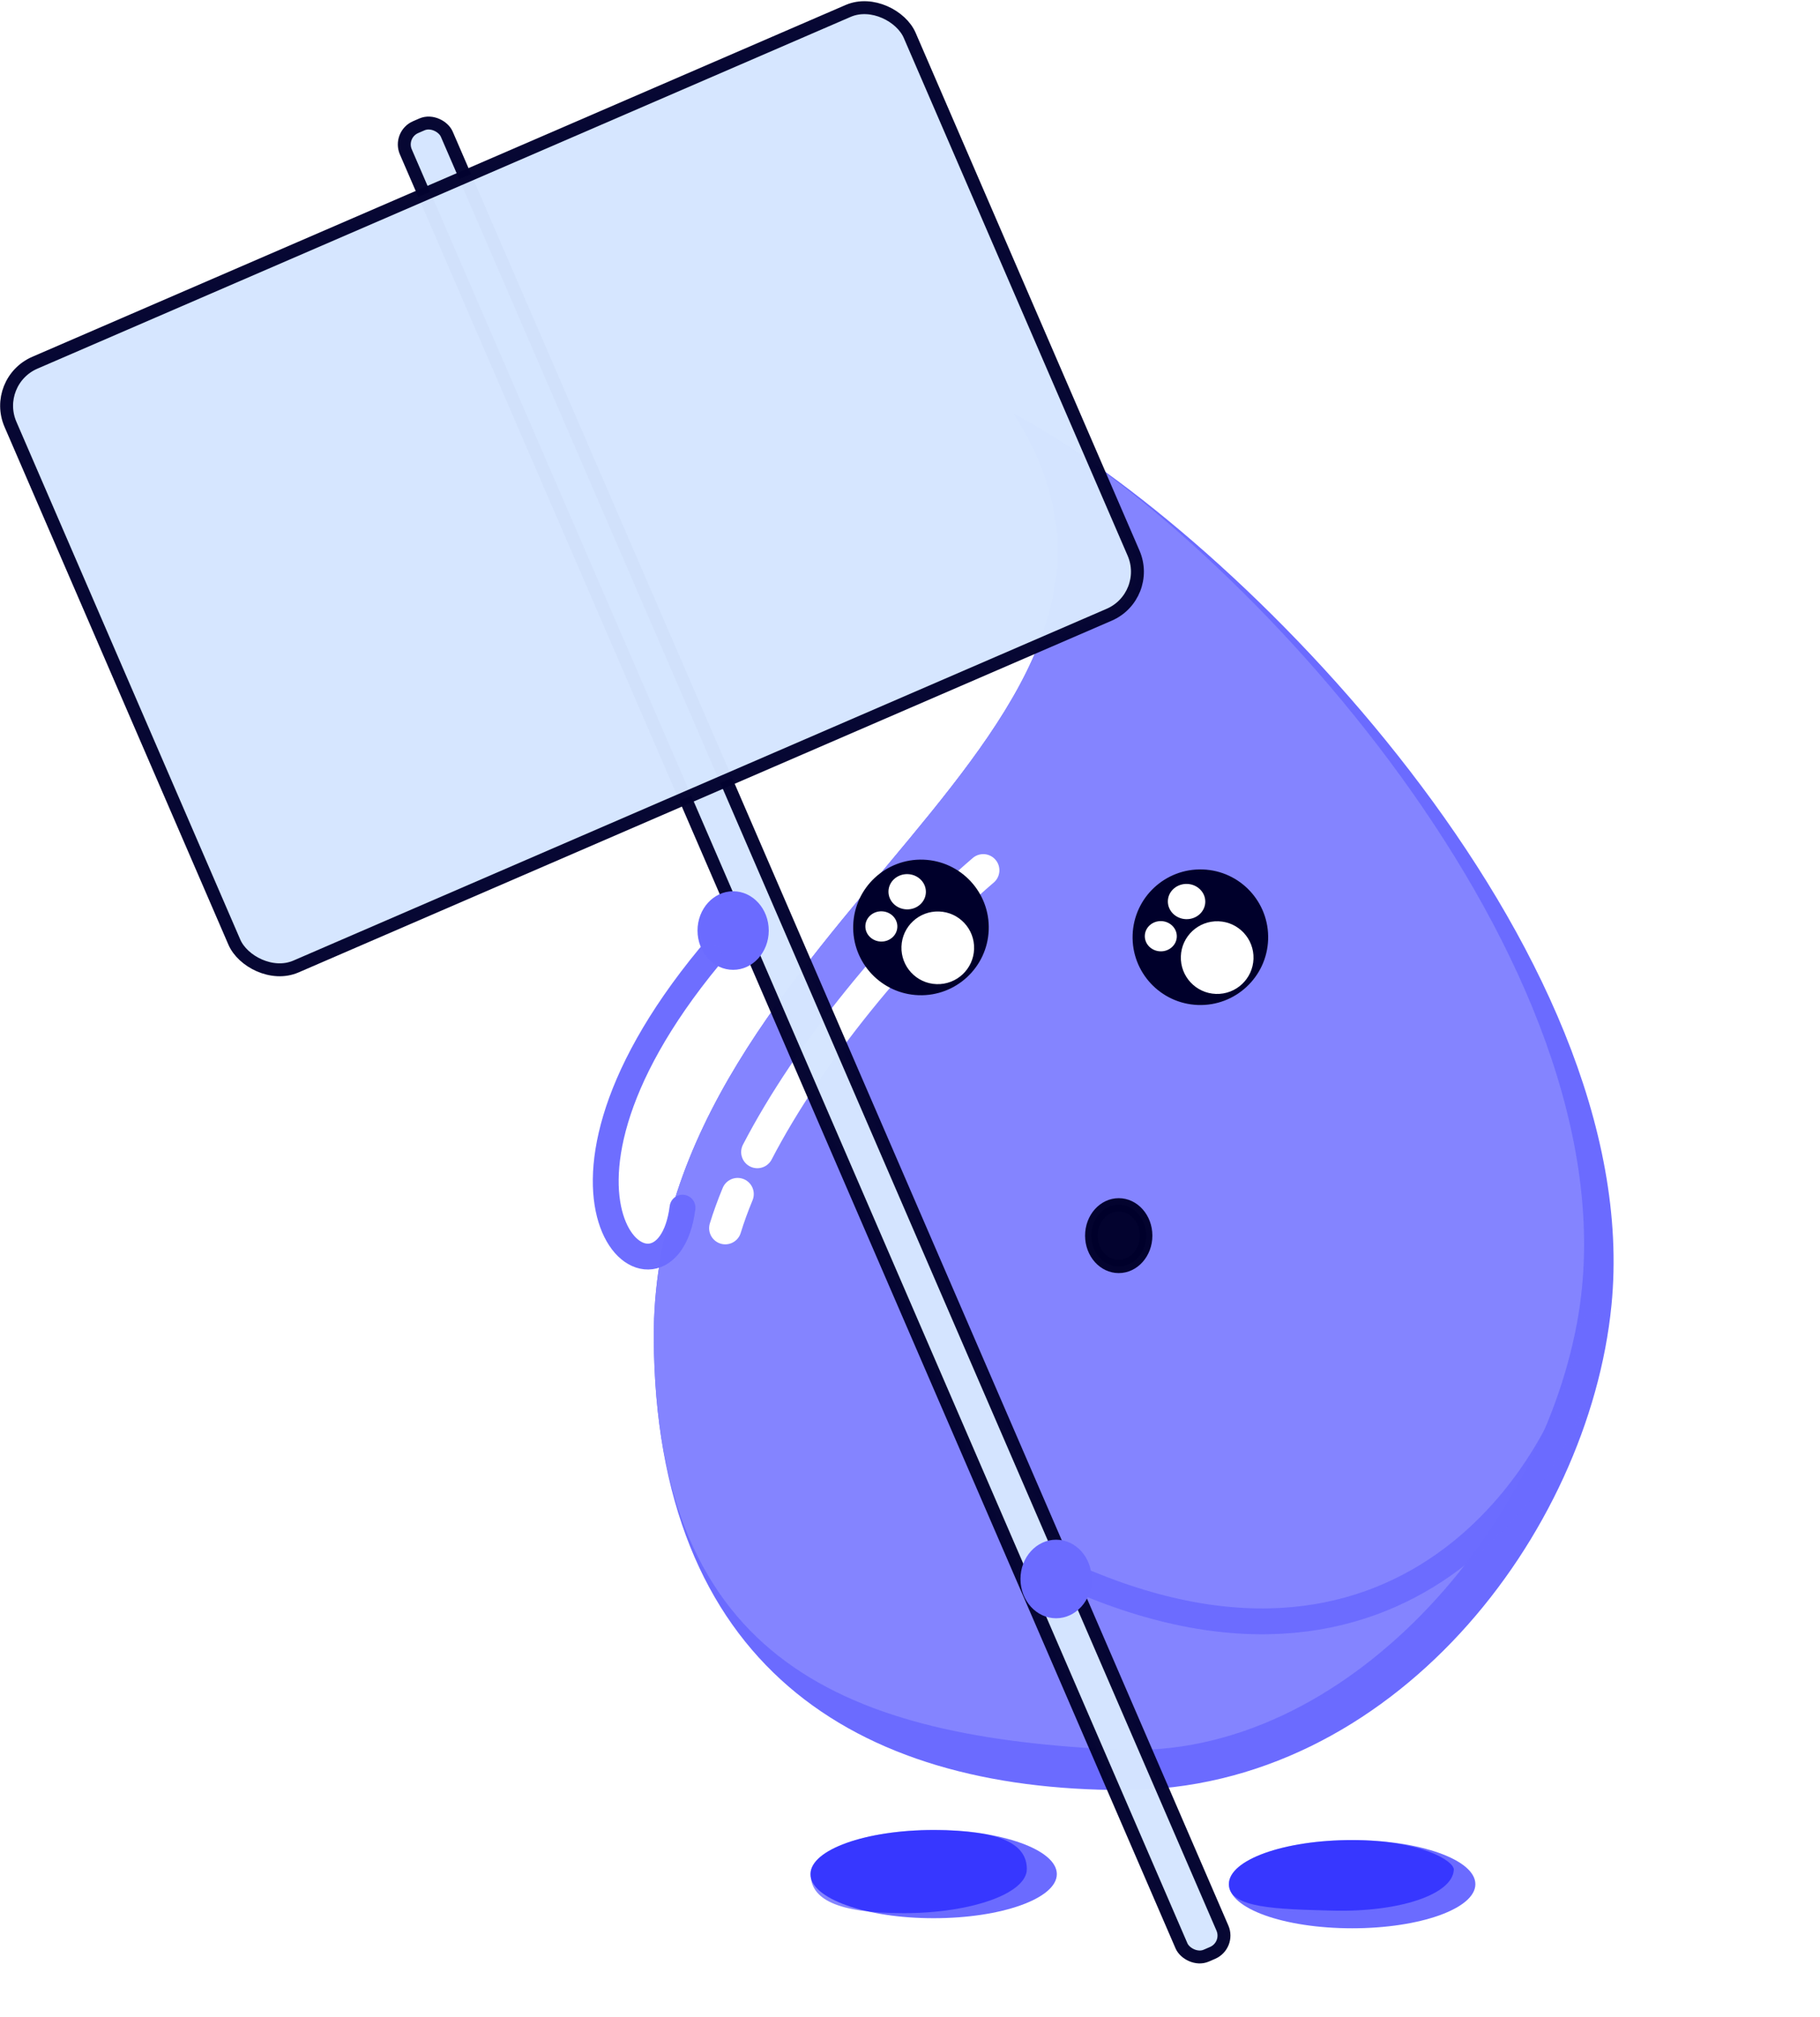
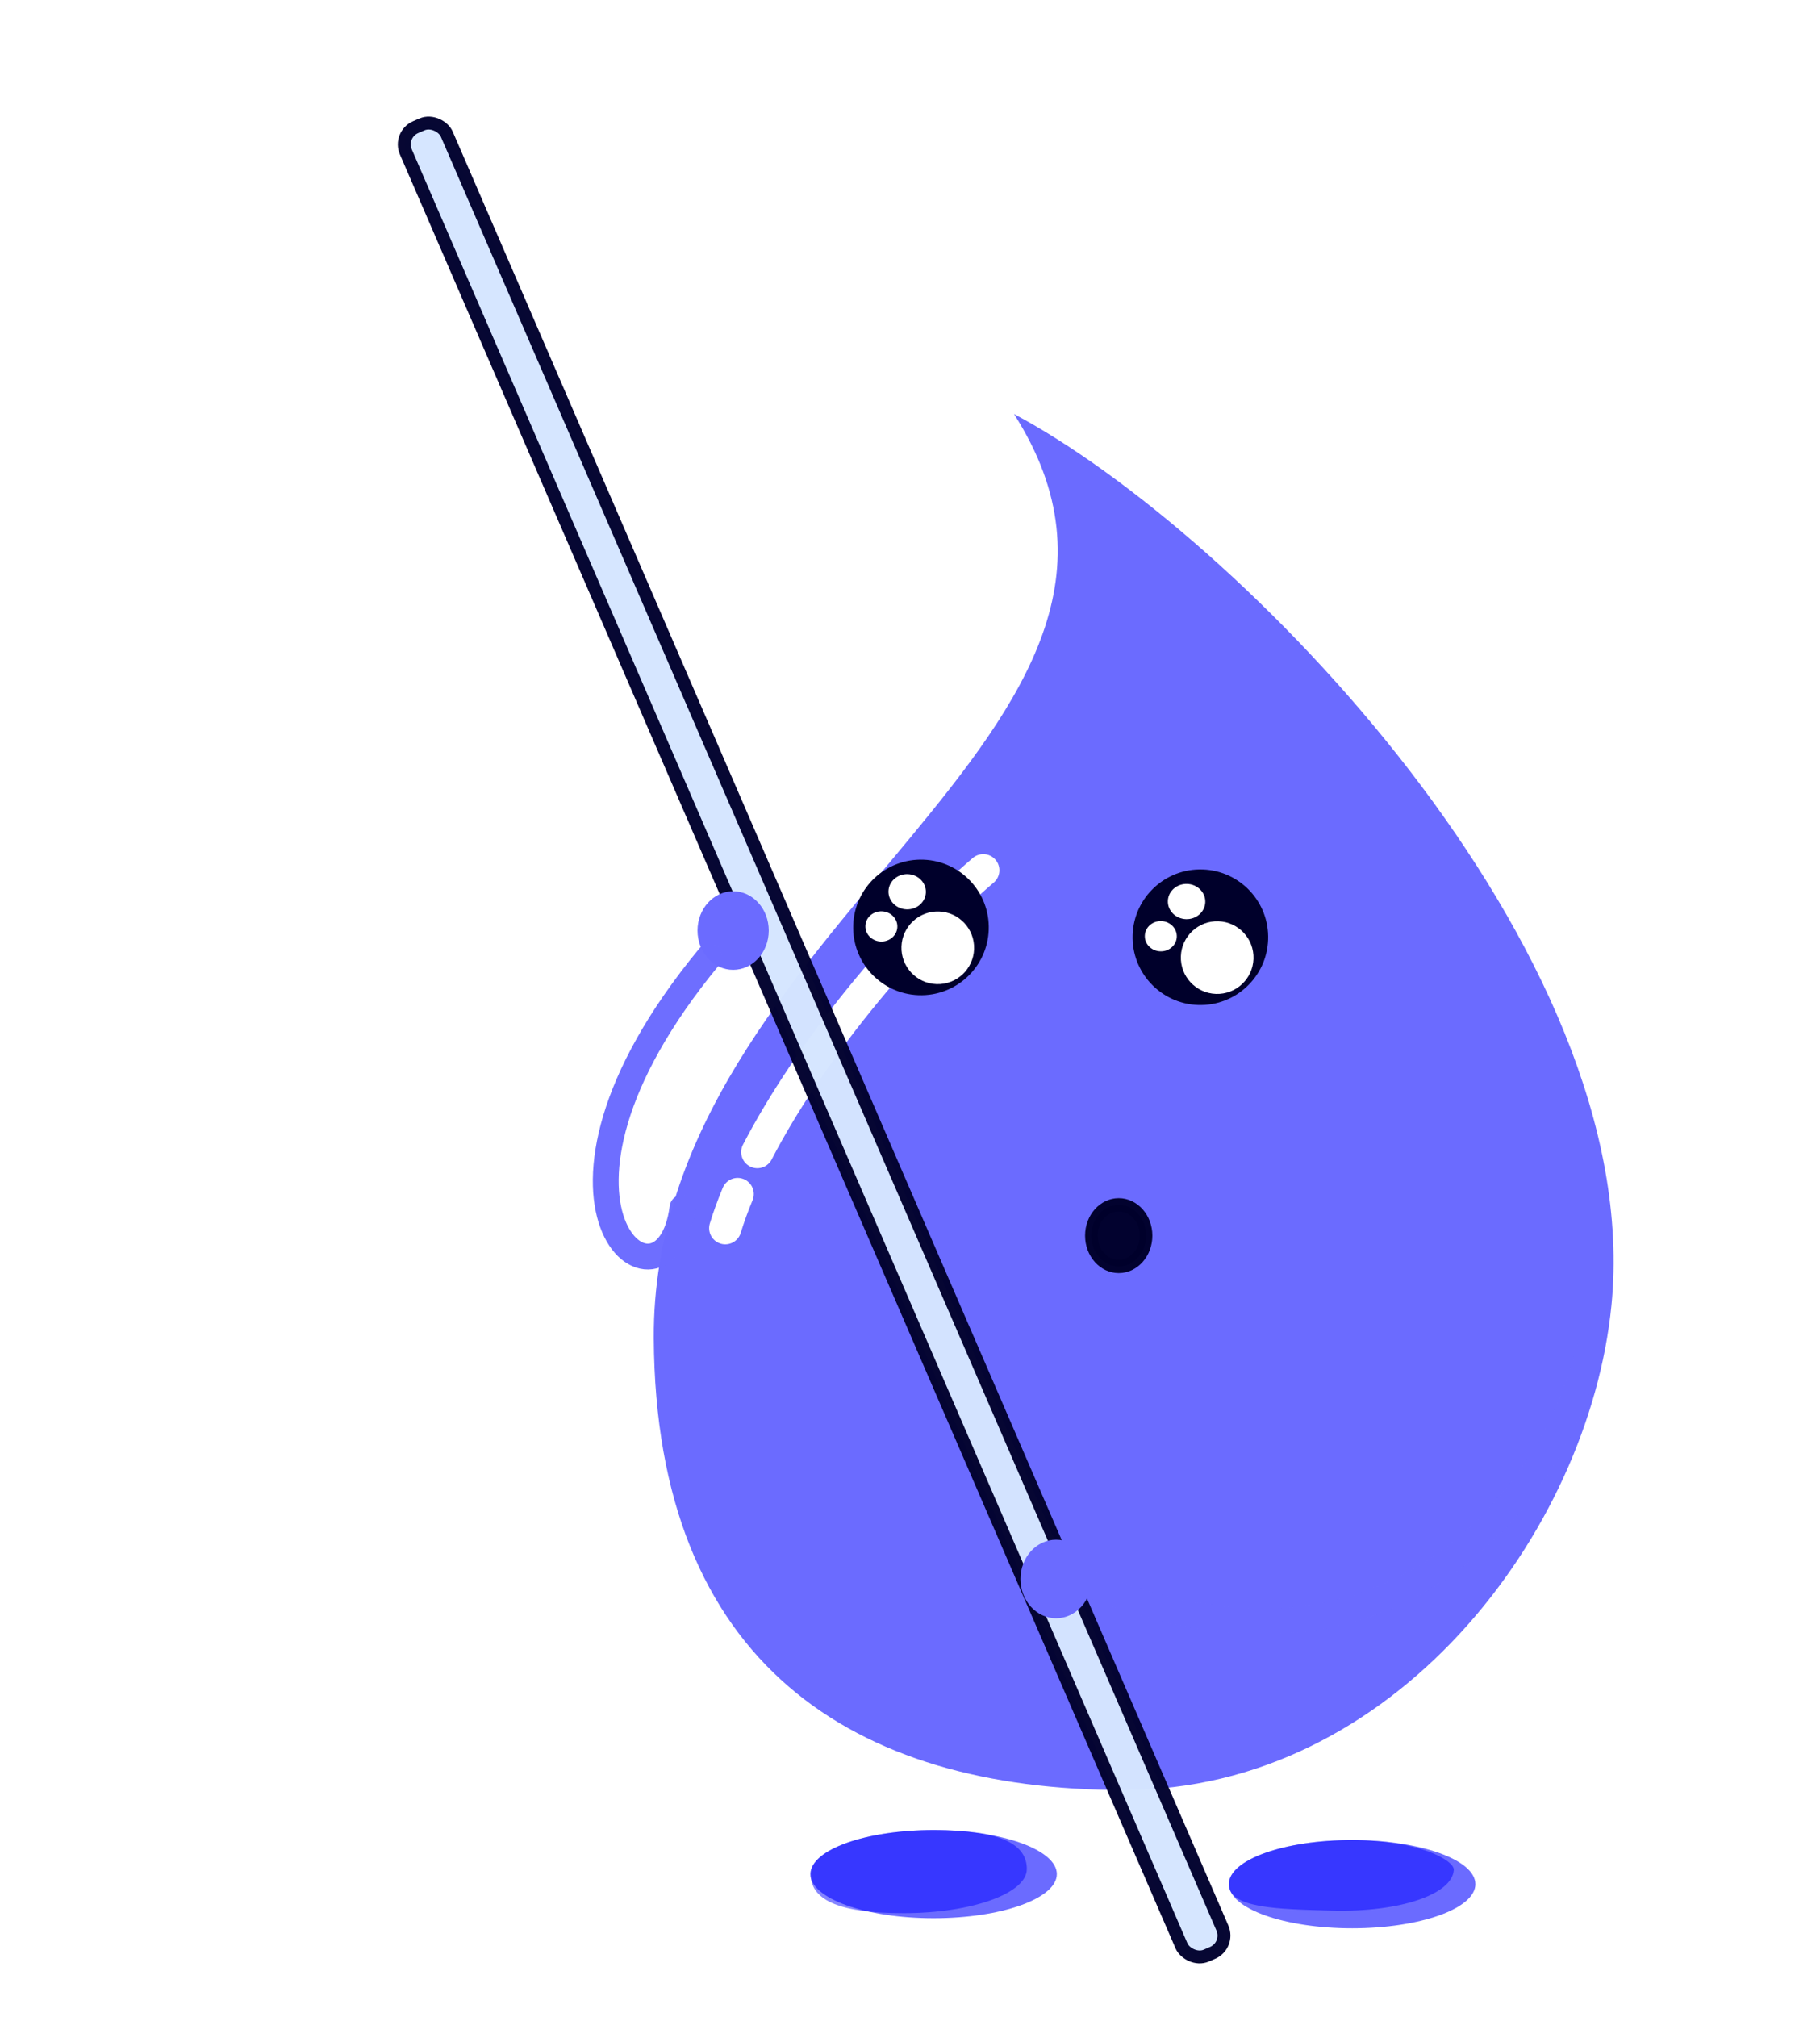
<svg xmlns="http://www.w3.org/2000/svg" version="1.1" viewBox="0 0 281.78 312.25">
  <defs>
    <filter id="b" x="-.2" y="-.2" width="1.4" height="1.4" color-interpolation-filters="sRGB">
      <feGaussianBlur in="SourceGraphic" result="result9" stdDeviation="2" />
      <feTurbulence baseFrequency="0.06" numOctaves="10" result="result7" type="fractalNoise" />
      <feColorMatrix result="result5" values="1 0 0 0 0 0 1 0 0 0 0 0 1 0 0 0 0 0 1.5 -0.3 " />
      <feComposite in="result9" in2="result5" operator="out" result="result6" />
      <feGaussianBlur result="result10" stdDeviation="0.5" />
      <feDisplacementMap in="result5" in2="result10" result="result4" scale="120" yChannelSelector="G" />
      <feComposite in="result9" in2="result4" operator="in" result="result2" />
      <feComposite in="result2" in2="SourceGraphic" operator="in" result="fbSourceGraphic" />
      <feBlend in2="result2" mode="multiply" />
    </filter>
    <filter id="a" x="-.2" y="-.2" width="1.4" height="1.4" color-interpolation-filters="sRGB">
      <feGaussianBlur in="SourceGraphic" result="result9" stdDeviation="2" />
      <feTurbulence baseFrequency="0.06" numOctaves="10" result="result7" type="fractalNoise" />
      <feColorMatrix result="result5" values="1 0 0 0 0 0 1 0 0 0 0 0 1 0 0 0 0 0 1.5 -0.3 " />
      <feComposite in="result9" in2="result5" operator="out" result="result6" />
      <feGaussianBlur result="result10" stdDeviation="0.5" />
      <feDisplacementMap in="result5" in2="result10" result="result4" scale="120" yChannelSelector="G" />
      <feComposite in="result9" in2="result4" operator="in" result="result2" />
      <feComposite in="result2" in2="SourceGraphic" operator="in" result="fbSourceGraphic" />
      <feBlend in2="result2" mode="multiply" />
    </filter>
  </defs>
  <g transform="translate(-272.51 -466.28)">
    <path transform="translate(0 308.27)" d="m522 360.09c-3.51 35.299-33.802 75-75.5 75s-72.5-19.457-72.769-69.929c-0.343-64.177 87.072-94.071 55.769-143.07 34.626 18.412 97.979 82.894 92.5 138z" fill="#6b6bff" />
-     <path transform="translate(0 308.27)" d="m516.93 361.26c-5.277 32.766-35.9 69.185-71.209 67.588-41.655-1.884-71.719-13.216-71.989-63.687-0.343-64.177 87.072-94.071 55.769-143.07 34.626 18.412 96.139 85.083 87.429 139.17z" fill="#8484ff" />
    <path transform="matrix(8.149 0 0 2.692 -3919.1 -84.715)" d="m534.45 312.44c0 1.4-1.048 2.536-2.341 2.536s-2.341-1.135-2.341-2.536c0-1.4 1.048-2.536 2.341-2.536s2.341 1.135 2.341 2.536z" fill="#6b6bff" />
    <path transform="matrix(8.149 0 0 2.692 -3854.3 -83.155)" d="m534.45 312.44c0 1.4-1.048 2.536-2.341 2.536s-2.341-1.135-2.341-2.536c0-1.4 1.048-2.536 2.341-2.536s2.341 1.135 2.341 2.536z" fill="#6b6bff" />
    <path transform="matrix(8.149 0 0 2.692 -3919.1 -84.715)" d="m533.88 312.15c0 1.4-1.048 2.536-2.341 2.536s-1.766-0.845-1.766-2.246c0-1.4 1.048-2.536 2.341-2.536s1.766 0.845 1.766 2.246z" fill="#8484ff" filter="url(#b)" />
    <path transform="matrix(8.149 0 0 2.692 -3854.3 -83.155)" d="m534.04 311.62c-0.025 1.399-1.025 2.446-2.317 2.339-1.014-0.084-1.958-0.121-1.958-1.521 0-1.4 1.048-2.536 2.341-2.536s1.944 1.189 1.935 1.718z" fill="#8484ff" filter="url(#a)" />
    <path transform="translate(0 308.27)" d="m424.74 292.72c-12.85 11.012-26.956 28.164-34.98 43.618m-3.047 6.503c-0.748 1.807-1.391 3.572-1.913 5.28" fill="#8484ff" stroke="#fff" stroke-linecap="round" stroke-width="5" />
    <path transform="matrix(.457 0 0 .486 467.89 575.98)" d="m-39.241 167.83c0 5.418-4.155 9.81-9.28 9.81s-9.28-4.392-9.28-9.81 4.155-9.81 9.28-9.81 9.28 4.392 9.28 9.81z" fill="#00002b" opacity=".98" stroke="#00002b" stroke-linecap="round" stroke-linejoin="round" stroke-width="4.241" />
    <path d="m519.23 671.49c-2.458 19.34-26.764 61.163-78.3 39.871" fill="none" opacity=".98" stroke="#6b6bff" stroke-linecap="round" stroke-linejoin="round" stroke-width="4" />
    <rect transform="matrix(.918 -.397 .397 .918 0 0)" x="113.36" y="579.65" width="6.907" height="308.32" ry="2.917" fill="#d5e5ff" opacity=".98" stroke="#03032f" stroke-linecap="round" stroke-linejoin="round" stroke-width="2" />
-     <rect transform="matrix(.918 -.397 .397 .918 0 0)" x="40.449" y="589.72" width="151.66" height="101.81" ry="7.253" fill="#d5e5ff" opacity=".98" stroke="#03032f" stroke-width="2" />
    <path transform="matrix(2.355 0 0 2.398 -817.1 -38.539)" d="m534.45 312.44c0 1.4-1.048 2.536-2.341 2.536s-2.341-1.135-2.341-2.536c0-1.4 1.048-2.536 2.341-2.536s2.341 1.135 2.341 2.536z" fill="#6b6bff" />
    <path transform="matrix(2.355 0 0 2.398 -867.1 -138.91)" d="m534.45 312.44c0 1.4-1.048 2.536-2.341 2.536s-2.341-1.135-2.341-2.536c0-1.4 1.048-2.536 2.341-2.536s2.341 1.135 2.341 2.536z" fill="#6b6bff" />
    <path d="m378.18 653.21c-2.458 19.34-27.884-0.031 4.163-38.861" fill="none" opacity=".98" stroke="#6b6bff" stroke-linecap="round" stroke-linejoin="round" stroke-width="4" />
    <g transform="matrix(.999 .035 -.035 .999 8.933 -27.623)">
      <path transform="translate(1.902 286.5)" d="m437 336.59c0 5.799-4.701 10.5-10.5 10.5s-10.5-4.701-10.5-10.5 4.701-10.5 10.5-10.5 10.5 4.701 10.5 10.5z" fill="#00002b" />
      <path transform="matrix(.536 0 0 .536 202.51 445.74)" d="m437 336.59c0 5.799-4.701 10.5-10.5 10.5s-10.5-4.701-10.5-10.5 4.701-10.5 10.5-10.5 10.5 4.701 10.5 10.5z" fill="#fff" />
      <path transform="matrix(.276 0 0 .26 308.36 530.13)" d="m437 336.59c0 5.799-4.701 10.5-10.5 10.5s-10.5-4.701-10.5-10.5 4.701-10.5 10.5-10.5 10.5 4.701 10.5 10.5z" fill="#fff" />
      <path transform="matrix(.236 0 0 .223 321.61 548.09)" d="m437 336.59c0 5.799-4.701 10.5-10.5 10.5s-10.5-4.701-10.5-10.5 4.701-10.5 10.5-10.5 10.5 4.701 10.5 10.5z" fill="#fff" />
      <path transform="translate(45.204 286.5)" d="m437 336.59c0 5.799-4.701 10.5-10.5 10.5s-10.5-4.701-10.5-10.5 4.701-10.5 10.5-10.5 10.5 4.701 10.5 10.5z" fill="#00002b" />
      <path transform="matrix(.536 0 0 .536 245.81 445.74)" d="m437 336.59c0 5.799-4.701 10.5-10.5 10.5s-10.5-4.701-10.5-10.5 4.701-10.5 10.5-10.5 10.5 4.701 10.5 10.5z" fill="#fff" />
      <path transform="matrix(.276 0 0 .26 351.66 530.13)" d="m437 336.59c0 5.799-4.701 10.5-10.5 10.5s-10.5-4.701-10.5-10.5 4.701-10.5 10.5-10.5 10.5 4.701 10.5 10.5z" fill="#fff" />
      <path transform="matrix(.236 0 0 .223 364.92 548.09)" d="m437 336.59c0 5.799-4.701 10.5-10.5 10.5s-10.5-4.701-10.5-10.5 4.701-10.5 10.5-10.5 10.5 4.701 10.5 10.5z" fill="#fff" />
    </g>
  </g>
</svg>